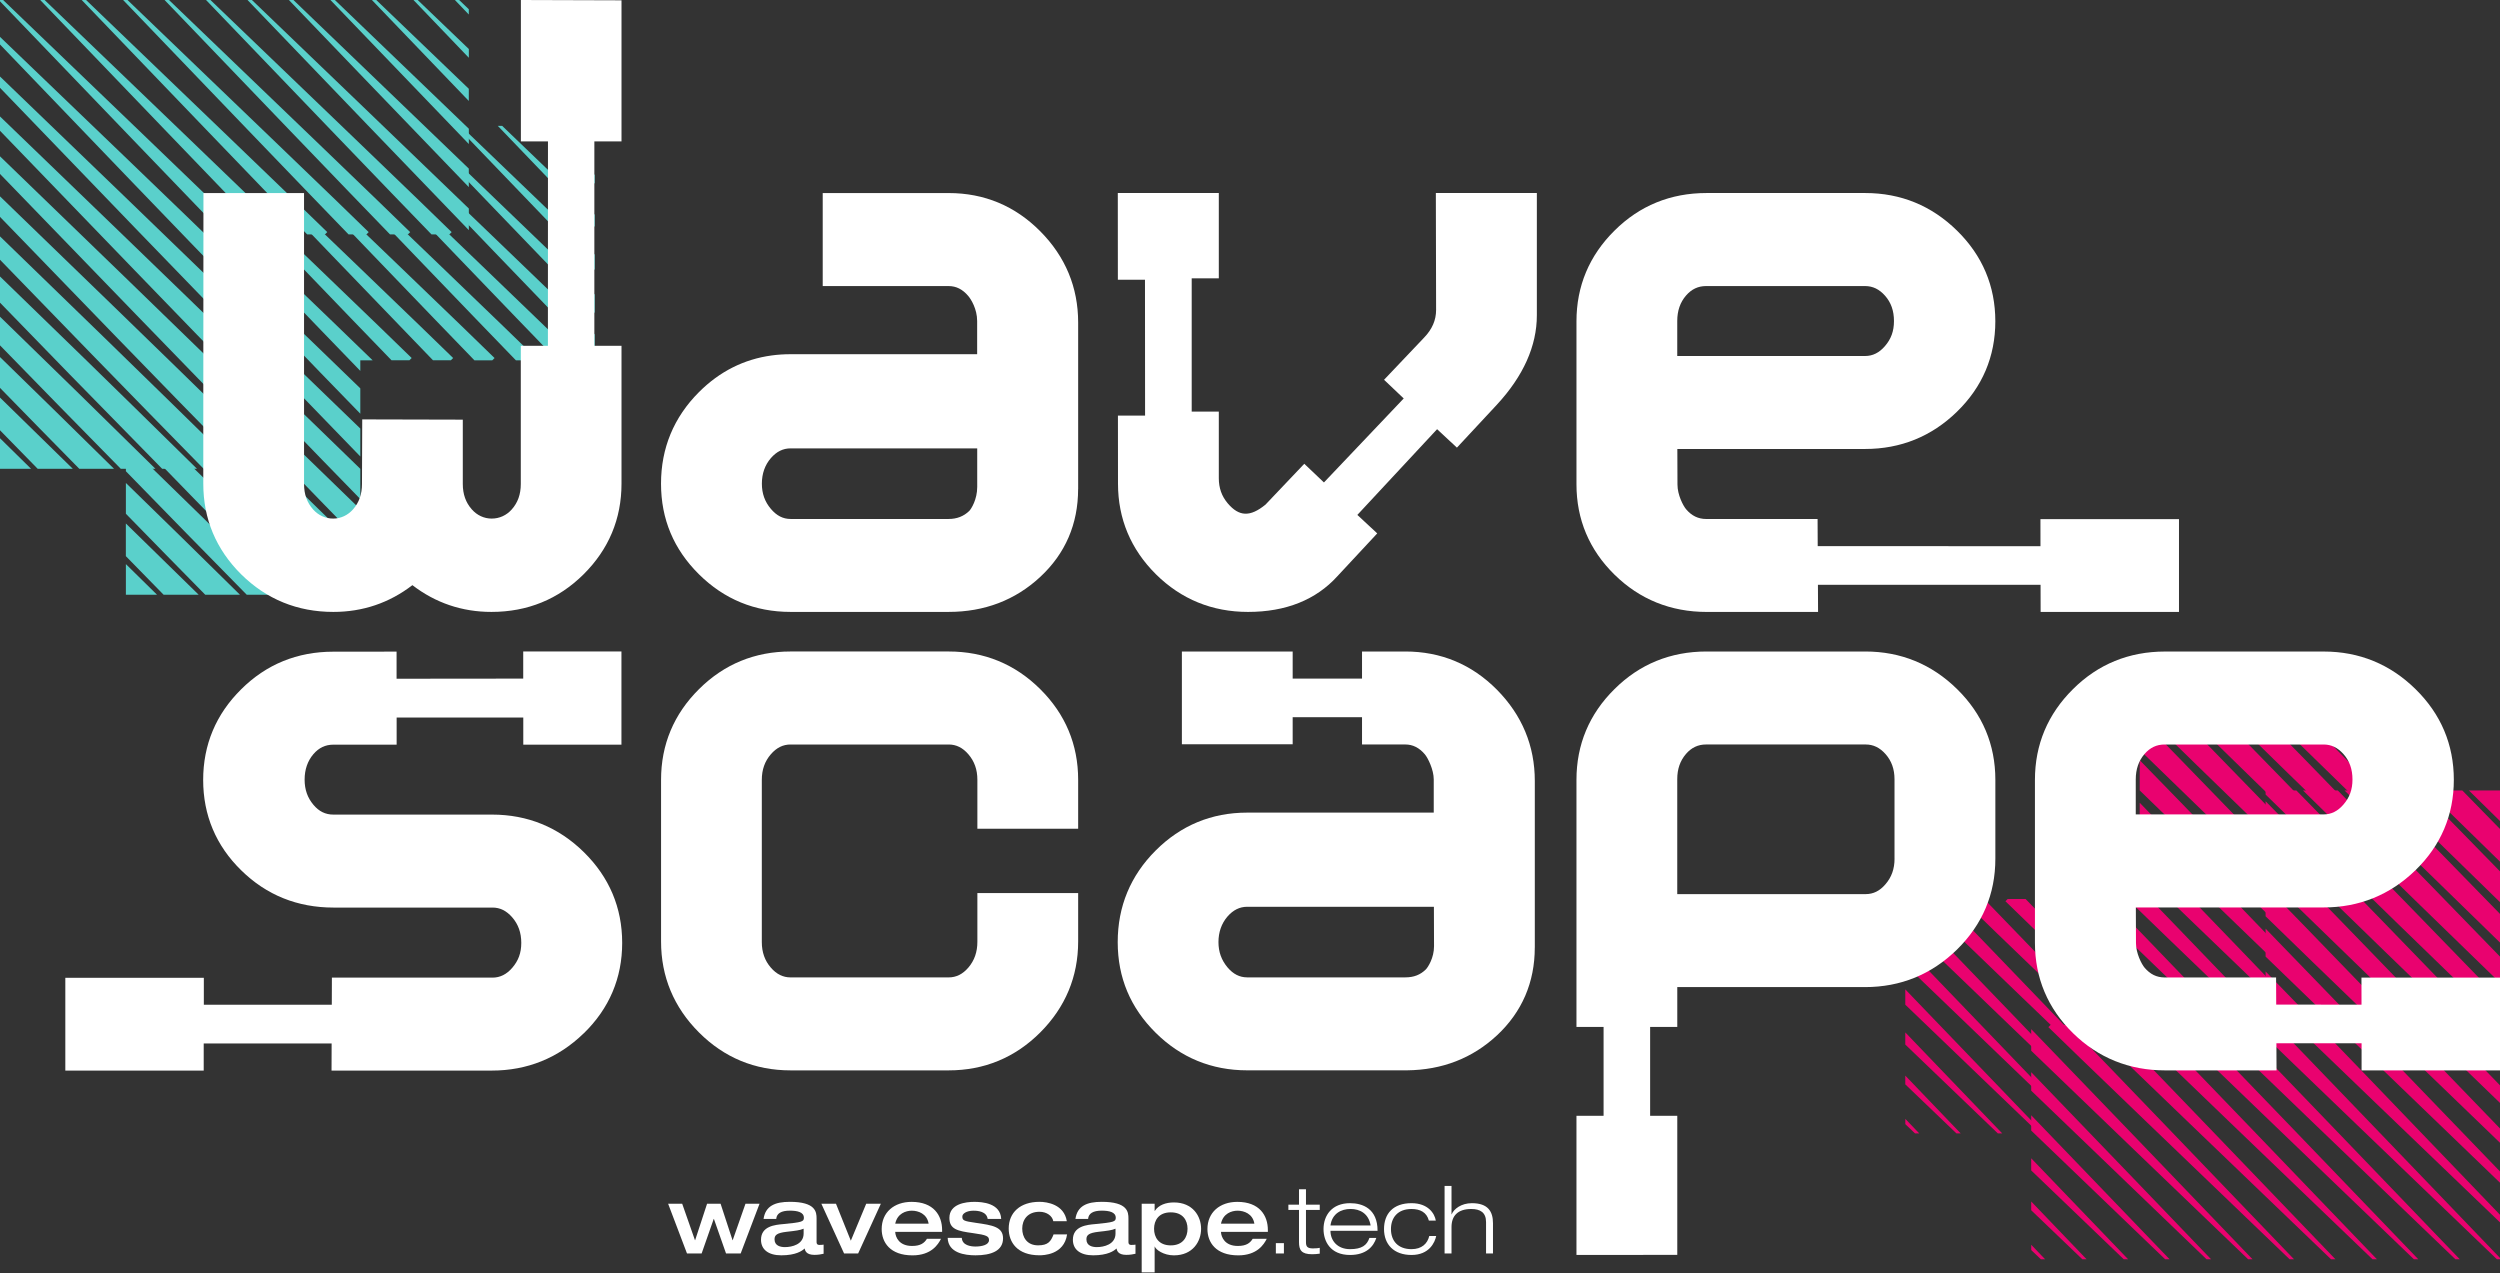
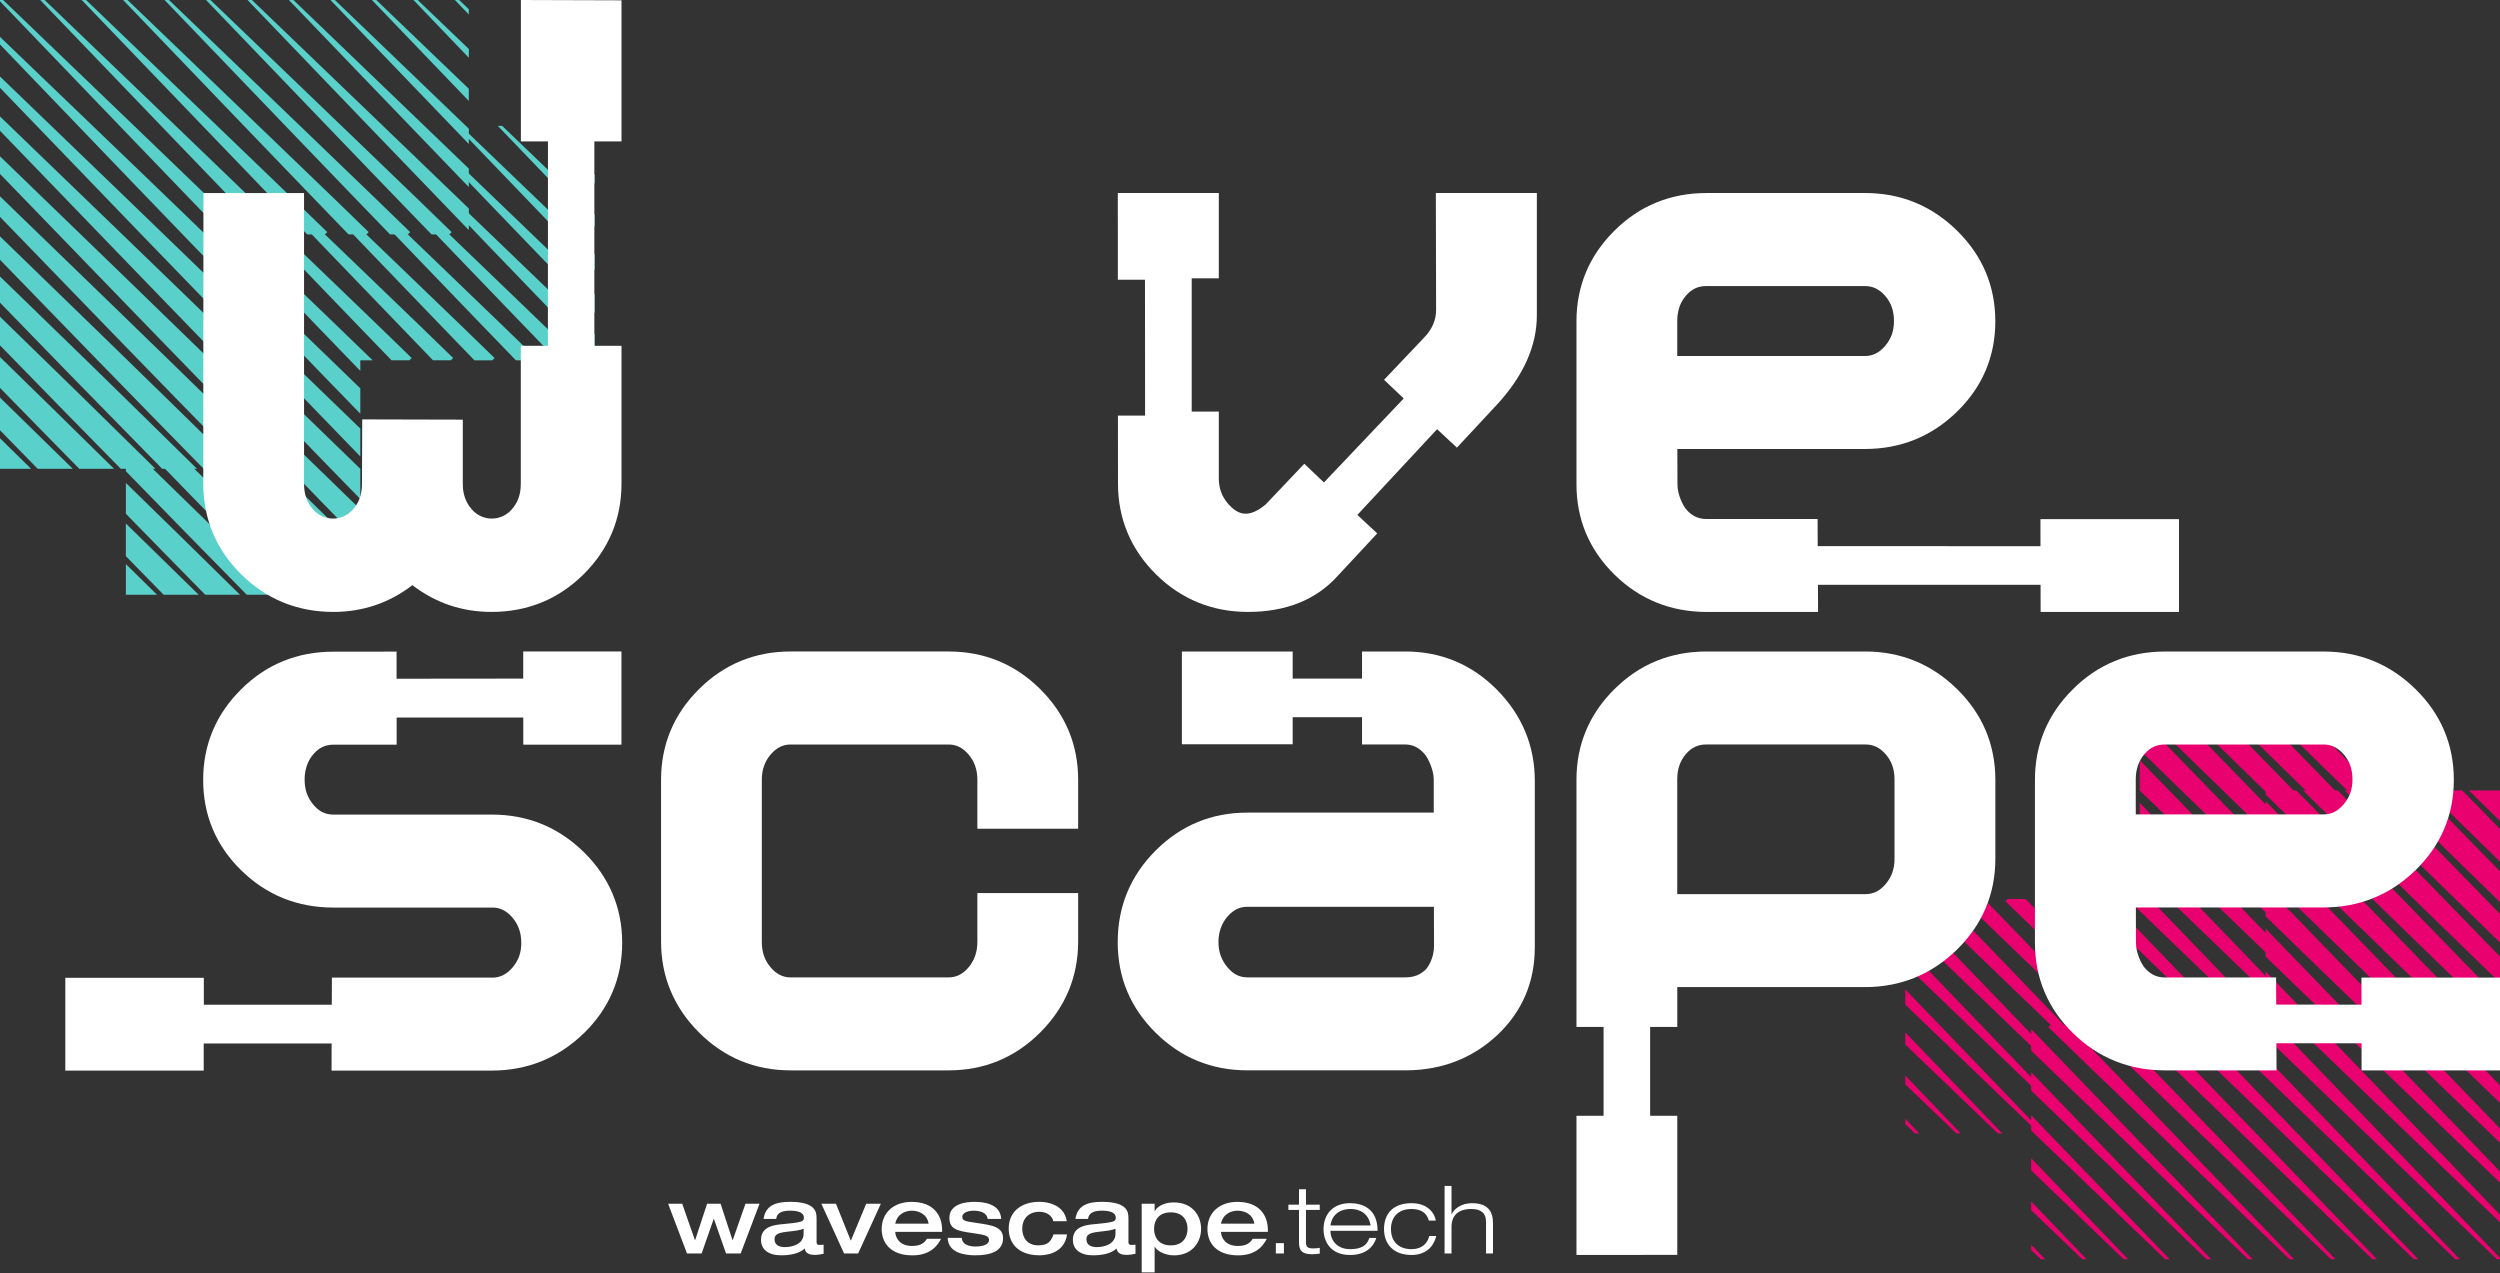
<svg xmlns="http://www.w3.org/2000/svg" id="Layer_1" viewBox="0 0 781.89 398.13">
  <rect x="0" y="0" width="781.89" height="398.13" fill="#333333" stroke="none" />
  <defs>
    <style>.cls-1{fill:none;}.cls-2{fill:#5ad0cb;}.cls-3{clip-path:url(#clippath-1);}.cls-4{clip-path:url(#clippath-2);}.cls-5{fill:#fff;}.cls-6{fill:#e9026f;}.cls-7{clip-path:url(#clippath);}</style>
    <clipPath id="clippath">
      <rect class="cls-1" x="0" y="0" width="781.89" height="398.13" />
    </clipPath>
    <clipPath id="clippath-1">
      <rect class="cls-1" x="0" y="0" width="781.89" height="398.13" />
    </clipPath>
    <clipPath id="clippath-2">
      <rect class="cls-1" x="0" y="0" width="781.89" height="398.13" />
    </clipPath>
  </defs>
  <polygon class="cls-6" points="742.52 207.84 732.79 207.84 742.52 217.42 742.52 207.84" />
  <g class="cls-7">
    <path class="cls-6" d="M742.52,219.9c-5.35-5.47-9.04-9.25-11.79-12.05h-10.98c3.54,3.48,8.66,8.48,22.77,22.28v-10.23Z" />
    <path class="cls-6" d="M742.52,233.16c-11.55-11.84-13.66-13.99-24.81-25.32h-10.86c18.78,18.48,17.89,17.61,35.67,34.95v-9.64Z" />
    <path class="cls-6" d="M742.52,246.46c-14.03-14.43-24.22-24.82-37.79-38.62h-10.84c18.22,17.92,29.82,29.32,48.63,47.58v-8.96Z" />
    <path class="cls-6" d="M680.9,207.84c27.96,27.51,45.39,44.43,61.62,60.16v-8.19c-13.21-13.64-27.84-28.69-50.72-51.96h-10.9Z" />
    <path class="cls-6" d="M669.21,207.84v1.27c28.01,27.5,55.86,54.55,73.31,71.42v-7.31c-16.19-16.72-39.67-40.9-63.69-65.38h-9.62Z" />
    <path class="cls-6" d="M669.21,221.87c22.23,21.79,52.72,51.28,73.31,71.19v-6.42c-22.06-22.82-51.56-53.3-73.31-75.43v10.65Z" />
    <path class="cls-6" d="M669.21,234.55c14.9,14.53,52.33,50.78,73.31,71.03v-5.51c-23.83-24.69-65.35-67.55-73.31-75.62v10.1Z" />
    <path class="cls-6" d="M669.21,247.21c15.26,14.88,52.68,50.96,73.31,70.84v-4.48c-23.44-24.31-64.55-66.93-73.31-75.81v9.45Z" />
    <path class="cls-6" d="M669.21,259.81c14.49,14.06,52.16,50.4,73.31,70.73v-3.53c-23.48-24.42-65.18-67.61-73.31-75.94v8.74Z" />
    <path class="cls-6" d="M669.21,272.38c14.82,14.42,52.33,50.43,73.31,70.56v-2.38c-22.6-23.56-63.24-65.87-73.31-76.1v7.92Z" />
    <path class="cls-6" d="M669.21,281.16h-3.86c9.16,8.94,52.56,50.62,76.2,73.31h.97v-.41c-22.41-23.35-63.81-66.45-73.31-76.21v3.3Z" />
    <path class="cls-6" d="M653.86,281.16l-.72.72c4.58,4.58,50.72,48.88,75.43,72.6h1.38c-21.06-21.94-59.37-61.84-70.51-73.31h-5.58Z" />
    <path class="cls-6" d="M640.89,281.16l-.72.72c4.6,4.6,50.72,48.89,75.43,72.6h1.38c-21.09-21.97-59.47-61.93-70.51-73.31h-5.57Z" />
    <path class="cls-6" d="M627.92,281.16l-.71.71c4.82,4.82,50.78,48.95,75.43,72.6h1.38c-21.04-21.92-59.3-61.78-70.51-73.31h-5.58Z" />
    <path class="cls-6" d="M614.95,281.16l-.71.71c4.63,4.63,50.73,48.9,75.43,72.6h1.38c-21.04-21.93-59.32-61.8-70.51-73.31h-5.58Z" />
    <path class="cls-6" d="M601.97,281.16l-.71.71c4.42,4.43,50.68,48.85,75.44,72.6h1.38c-21.03-21.92-59.28-61.76-70.51-73.31h-5.59Z" />
    <path class="cls-6" d="M595.89,289.25c15.12,14.61,48.23,46.4,67.84,65.22h1.38c-20.3-21.15-56.64-59-69.22-71.98v6.76Z" />
    <path class="cls-6" d="M595.89,301.73c26.06,25.09,43.73,42.07,54.85,52.74h1.42c-11.01-11.48-29.09-30.3-56.27-58.53v5.79Z" />
    <path class="cls-6" d="M595.89,314.22c17.21,16.55,31.76,30.53,41.9,40.26h1.39c-10.46-10.9-25.87-26.95-43.29-45.05v4.8Z" />
    <path class="cls-6" d="M595.89,326.69c8.99,8.63,20.09,19.29,28.94,27.78h1.37c-9.21-9.6-21.17-22.05-30.31-31.58v3.8Z" />
    <path class="cls-6" d="M595.89,339.14c6.8,6.52,12,11.51,15.99,15.33h1.33c-4.14-4.33-9.74-10.16-17.32-18.07v2.73Z" />
    <path class="cls-6" d="M595.89,351.57c1.01.97,2.02,1.94,3.03,2.9h1.33c-1.44-1.51-2.91-3.04-4.35-4.54v1.65Z" />
  </g>
  <polygon class="cls-6" points="772.16 247.22 781.89 256.79 781.89 247.22 772.16 247.22" />
  <g class="cls-3">
    <path class="cls-6" d="M781.89,259.27c-5.35-5.47-9.04-9.25-11.79-12.05h-10.97c3.54,3.48,8.66,8.48,22.77,22.28v-10.23Z" />
    <path class="cls-6" d="M781.89,272.53c-11.55-11.84-13.66-13.99-24.81-25.32h-10.86c18.78,18.48,17.89,17.61,35.67,34.95v-9.64Z" />
    <path class="cls-6" d="M781.89,285.83c-14.03-14.43-24.22-24.82-37.79-38.61h-10.84c18.22,17.92,29.82,29.32,48.63,47.58v-8.96Z" />
    <path class="cls-6" d="M720.27,247.22c27.96,27.51,45.39,44.43,61.62,60.16v-8.19c-13.21-13.64-27.84-28.69-50.72-51.96h-10.9Z" />
    <path class="cls-6" d="M708.58,247.22v1.27c28.01,27.5,55.86,54.55,73.31,71.42v-7.31c-16.19-16.72-39.67-40.9-63.69-65.38h-9.62Z" />
    <path class="cls-6" d="M708.58,261.25c22.23,21.79,52.72,51.28,73.31,71.19v-6.42c-22.06-22.82-51.56-53.3-73.31-75.43v10.65Z" />
    <path class="cls-6" d="M708.58,273.93c14.9,14.53,52.33,50.78,73.31,71.03v-5.51c-23.83-24.69-65.35-67.55-73.31-75.62v10.1Z" />
    <path class="cls-6" d="M708.58,286.58c15.26,14.88,52.68,50.96,73.31,70.84v-4.48c-23.44-24.31-64.55-66.93-73.31-75.81v9.45Z" />
    <path class="cls-6" d="M708.58,299.18c14.49,14.06,52.16,50.4,73.31,70.73v-3.53c-23.48-24.42-65.18-67.61-73.31-75.94v8.74Z" />
    <path class="cls-6" d="M708.58,311.75c14.82,14.42,52.33,50.43,73.31,70.56v-2.38c-22.6-23.56-63.24-65.87-73.31-76.11v7.92Z" />
    <path class="cls-6" d="M708.58,320.53h-3.86c9.16,8.94,52.56,50.62,76.2,73.31h.97v-.41c-22.41-23.35-63.81-66.45-73.31-76.21v3.3Z" />
    <path class="cls-6" d="M693.23,320.53l-.72.72c4.58,4.58,50.72,48.88,75.43,72.6h1.38c-21.06-21.94-59.37-61.84-70.51-73.31h-5.58Z" />
    <path class="cls-6" d="M680.26,320.53l-.72.72c4.6,4.6,50.72,48.89,75.43,72.6h1.37c-21.09-21.97-59.47-61.93-70.51-73.31h-5.57Z" />
    <path class="cls-6" d="M667.29,320.53l-.71.71c4.82,4.82,50.78,48.95,75.43,72.6h1.38c-21.04-21.92-59.3-61.78-70.51-73.31h-5.58Z" />
    <path class="cls-6" d="M654.32,320.53l-.71.71c4.63,4.63,50.73,48.9,75.43,72.6h1.38c-21.04-21.93-59.32-61.8-70.51-73.31h-5.58Z" />
    <path class="cls-6" d="M641.35,320.53l-.71.71c4.42,4.43,50.68,48.85,75.44,72.6h1.38c-21.03-21.92-59.28-61.76-70.51-73.31h-5.59Z" />
    <path class="cls-6" d="M635.27,328.62c15.12,14.61,48.23,46.4,67.84,65.22h1.38c-20.3-21.15-56.64-59-69.22-71.98v6.76Z" />
    <path class="cls-6" d="M635.27,341.11c26.06,25.09,43.73,42.07,54.85,52.74h1.42c-11.01-11.48-29.09-30.3-56.27-58.52v5.79Z" />
    <path class="cls-6" d="M635.27,353.59c17.21,16.55,31.76,30.52,41.9,40.26h1.39c-10.46-10.9-25.87-26.94-43.29-45.05v4.8Z" />
    <path class="cls-6" d="M635.27,366.06c8.99,8.63,20.09,19.29,28.94,27.78h1.37c-9.21-9.6-21.17-22.05-30.31-31.58v3.8Z" />
    <path class="cls-6" d="M635.27,378.51c6.8,6.52,12,11.51,15.99,15.33h1.33c-4.14-4.32-9.74-10.16-17.32-18.07v2.73Z" />
    <path class="cls-6" d="M635.27,390.95c1.01.97,2.02,1.93,3.03,2.9h1.33c-1.44-1.51-2.91-3.04-4.35-4.54v1.64Z" />
  </g>
  <polygon class="cls-2" points="39.37 186 49.1 186 39.37 176.43 39.37 186" />
  <g class="cls-4">
    <path class="cls-2" d="M39.37,173.95c5.35,5.47,9.04,9.25,11.79,12.05h10.97c-3.54-3.48-8.66-8.48-22.77-22.28v10.23Z" />
    <path class="cls-2" d="M39.37,160.68c11.56,11.84,13.66,13.99,24.81,25.32h10.86c-18.78-18.48-17.89-17.61-35.67-34.95v9.64Z" />
    <path class="cls-2" d="M39.37,147.38c14.03,14.43,24.22,24.82,37.79,38.62h10.84c-18.22-17.92-29.82-29.32-48.63-47.58v8.96Z" />
    <path class="cls-2" d="M101,186c-27.96-27.51-45.39-44.44-61.62-60.16v8.19c13.21,13.64,27.84,28.69,50.72,51.96h10.9Z" />
    <path class="cls-2" d="M112.69,186v-1.27c-28-27.5-55.86-54.55-73.31-71.42v7.31c16.19,16.73,39.67,40.9,63.69,65.38h9.62Z" />
    <path class="cls-2" d="M112.69,171.97c-22.23-21.79-52.72-51.28-73.31-71.19v6.42c22.06,22.82,51.56,53.3,73.31,75.43v-10.65Z" />
    <path class="cls-2" d="M112.69,159.29c-14.9-14.52-52.33-50.78-73.31-71.03v5.51c23.83,24.69,65.35,67.55,73.31,75.62v-10.1Z" />
    <path class="cls-2" d="M112.69,146.63c-15.26-14.88-52.68-50.96-73.31-70.84v4.48c23.44,24.31,64.56,66.93,73.31,75.81v-9.45Z" />
    <path class="cls-2" d="M112.69,134.03c-14.49-14.06-52.16-50.4-73.31-70.73v3.53c23.48,24.42,65.18,67.61,73.31,75.94v-8.74Z" />
    <path class="cls-2" d="M112.69,121.46c-14.82-14.42-52.33-50.43-73.31-70.56v2.38c22.6,23.56,63.24,65.87,73.31,76.11v-7.92Z" />
    <path class="cls-2" d="M112.69,112.69h3.86c-9.16-8.94-52.56-50.62-76.2-73.31h-.97v.41c22.41,23.35,63.81,66.45,73.31,76.21v-3.3Z" />
    <path class="cls-2" d="M128.03,112.69l.72-.72c-4.58-4.58-50.72-48.88-75.43-72.6h-1.38c21.06,21.94,59.37,61.84,70.51,73.31h5.58Z" />
    <path class="cls-2" d="M141,112.69l.72-.72c-4.6-4.6-50.72-48.89-75.43-72.6h-1.38c21.09,21.97,59.47,61.93,70.51,73.31h5.57Z" />
    <path class="cls-2" d="M153.97,112.69l.71-.71c-4.82-4.82-50.78-48.95-75.43-72.6h-1.38c21.04,21.92,59.3,61.78,70.51,73.31h5.58Z" />
    <path class="cls-2" d="M166.94,112.69l.71-.71c-4.63-4.63-50.73-48.9-75.43-72.6h-1.38c21.04,21.93,59.32,61.8,70.51,73.31h5.58Z" />
    <path class="cls-2" d="M179.92,112.69l.71-.71c-4.42-4.43-50.68-48.85-75.44-72.6h-1.38c21.03,21.92,59.28,61.76,70.51,73.31h5.59Z" />
    <path class="cls-2" d="M186,104.59c-15.12-14.61-48.23-46.4-67.84-65.22h-1.38c20.3,21.15,56.64,59,69.22,71.98v-6.76Z" />
    <path class="cls-2" d="M186,92.11c-26.06-25.09-43.74-42.07-54.85-52.74h-1.42c11.01,11.48,29.09,30.3,56.27,58.52v-5.79Z" />
    <path class="cls-2" d="M186,79.63c-17.21-16.55-31.76-30.52-41.9-40.26h-1.39c10.46,10.9,25.87,26.95,43.29,45.05v-4.8Z" />
    <path class="cls-2" d="M186,67.15c-8.99-8.63-20.09-19.29-28.94-27.78h-1.37c9.21,9.6,21.17,22.05,30.31,31.58v-3.8Z" />
    <path class="cls-2" d="M186,54.71c-6.8-6.52-12-11.51-15.99-15.33h-1.33c4.14,4.33,9.74,10.16,17.32,18.07v-2.73Z" />
    <path class="cls-2" d="M186,42.27c-1.01-.97-2.02-1.93-3.03-2.9h-1.33c1.44,1.51,2.91,3.04,4.35,4.54v-1.64Z" />
  </g>
  <polygon class="cls-2" points="0 146.63 9.73 146.63 0 137.06 0 146.63" />
  <path class="cls-2" d="M0,134.57c5.35,5.47,9.04,9.25,11.79,12.05h10.98C19.23,143.14,14.11,138.15,0,124.34v10.23Z" />
  <path class="cls-2" d="M0,121.31c11.56,11.84,13.66,13.99,24.81,25.32h10.86C16.89,128.15,17.78,129.02,0,111.67v9.64Z" />
  <path class="cls-2" d="M0,108.01c14.02,14.43,24.22,24.82,37.79,38.62h10.84C30.41,128.71,18.81,117.31,0,99.05v8.96Z" />
  <path class="cls-2" d="M61.62,146.63C33.67,119.11,16.24,102.19,0,86.47v8.19c13.21,13.64,27.84,28.69,50.72,51.96h10.9Z" />
  <path class="cls-2" d="M73.31,146.63v-1.27C45.31,117.86,17.45,90.81,0,73.93v7.31c16.19,16.73,39.67,40.9,63.69,65.38h9.62Z" />
  <path class="cls-2" d="M73.31,132.6C51.08,110.81,20.6,81.32,0,61.41v6.42c22.06,22.82,51.56,53.3,73.31,75.43v-10.65Z" />
  <path class="cls-2" d="M73.31,119.92C58.41,105.39,20.98,69.13,0,48.89v5.51c23.83,24.69,65.35,67.55,73.31,75.62v-10.1Z" />
  <path class="cls-2" d="M73.31,107.26C58.05,92.38,20.64,56.31,0,36.42v4.48c23.44,24.31,64.56,66.93,73.31,75.81v-9.45Z" />
  <path class="cls-2" d="M73.31,94.66C58.82,80.6,21.16,44.26,0,23.93v3.53c23.48,24.42,65.18,67.61,73.31,75.94v-8.74Z" />
  <path class="cls-2" d="M73.31,82.09C58.49,67.67,20.99,31.66,0,11.53v2.38c22.6,23.56,63.24,65.87,73.31,76.11v-7.92Z" />
  <path class="cls-2" d="M73.31,73.31h3.86C68.01,64.38,24.61,22.69.97,0H0v.41c22.41,23.35,63.81,66.45,73.31,76.21v-3.3Z" />
  <path class="cls-2" d="M88.66,73.31l.72-.72C84.8,68.02,38.66,23.71,13.95,0h-1.38c21.06,21.94,59.37,61.84,70.51,73.31h5.58Z" />
  <path class="cls-2" d="M101.63,73.31l.72-.72C97.75,68,51.62,23.71,26.92,0h-1.37c21.09,21.97,59.46,61.93,70.51,73.31h5.57Z" />
  <path class="cls-2" d="M114.6,73.31l.71-.71c-4.82-4.82-50.78-48.95-75.43-72.6h-1.38c21.04,21.92,59.3,61.78,70.51,73.31h5.58Z" />
  <path class="cls-2" d="M127.57,73.31l.71-.71c-4.63-4.63-50.73-48.9-75.43-72.6h-1.38c21.04,21.93,59.32,61.8,70.51,73.31h5.58Z" />
  <path class="cls-2" d="M140.55,73.31l.71-.71c-4.42-4.43-50.68-48.85-75.44-72.6h-1.38c21.03,21.92,59.28,61.76,70.51,73.31h5.59Z" />
  <path class="cls-2" d="M146.63,65.22C131.5,50.61,98.4,18.82,78.79,0h-1.38c20.3,21.15,56.63,58.99,69.22,71.98v-6.76Z" />
  <path class="cls-2" d="M146.63,52.74C120.57,27.65,102.89,10.67,91.77,0h-1.42c11.01,11.48,29.09,30.3,56.27,58.52v-5.79Z" />
  <path class="cls-2" d="M146.63,40.26C129.42,23.7,114.87,9.73,104.73,0h-1.39c10.46,10.9,25.87,26.95,43.29,45.05v-4.8Z" />
  <path class="cls-2" d="M146.63,27.78C137.63,19.15,126.53,8.49,117.68,0h-1.37c9.21,9.6,21.17,22.05,30.31,31.58v-3.8Z" />
  <path class="cls-2" d="M146.63,15.33C139.83,8.81,134.63,3.83,130.64,0h-1.33c4.14,4.33,9.74,10.16,17.32,18.07v-2.73Z" />
  <path class="cls-2" d="M146.63,2.9c-1.01-.97-2.02-1.93-3.03-2.9h-1.33c1.44,1.51,2.91,3.04,4.35,4.54v-1.64Z" />
  <path class="cls-5" d="M667.97,254.72v-10.93c0-3.21.9-5.83,2.74-7.97,1.72-1.99,3.77-2.97,6.26-2.97h49.77c2.38,0,4.41.98,6.21,3.01,1.89,2.13,2.8,4.72,2.8,7.93s-.93,5.65-2.84,7.86c-1.78,2.06-3.8,3.06-6.17,3.06h-58.77ZM738.56,305.74l.02,8.48-26.68-.03-.04-8.48h-34.85c-2.49-.01-4.53-1-6.26-3.04-.96-1.13-2.71-4.51-2.71-7.73l-.04-11.13h58.71c11.13,0,20.8-3.92,28.73-11.63,7.97-7.75,12.01-17.27,12.01-28.29s-4.03-20.57-11.98-28.36c-7.93-7.8-17.59-11.76-28.7-11.76h-49.65c-11.26,0-20.95,3.96-28.78,11.76-7.89,7.81-11.9,17.35-11.9,28.36v50.96c0,11.02,4.01,20.53,11.92,28.29,7.87,7.72,17.58,11.63,28.84,11.63h34.8l-.04-8.48h26.64v8.48h43.3v-29.02h-43.34Z" />
  <path class="cls-5" d="M524.57,111.34v-10.93c0-3.21.9-5.83,2.74-7.97,1.72-1.99,3.77-2.97,6.26-2.97h49.77c2.38,0,4.41.98,6.21,3.01,1.89,2.13,2.8,4.72,2.8,7.93s-.93,5.66-2.84,7.86c-1.78,2.06-3.81,3.07-6.17,3.07h-58.77ZM681.49,191.38v-29.02h-43.33s.01,8.47.01,8.47l-69.67-.03-.04-8.48h-34.85c-2.48-.01-4.53-1-6.26-3.04-.96-1.13-2.71-4.51-2.71-7.72l-.04-11.14h58.71c11.13,0,20.8-3.91,28.73-11.64,7.97-7.75,12.01-17.27,12.01-28.29s-4.03-20.57-11.98-28.36c-7.93-7.8-17.59-11.76-28.7-11.76h-49.65c-11.26,0-20.95,3.96-28.78,11.76-7.89,7.81-11.89,17.35-11.89,28.36v50.97c0,11.02,4.01,20.53,11.92,28.29,7.87,7.72,17.58,11.64,28.84,11.64h34.8l-.04-8.48h69.63l.02,8.48h43.28Z" />
  <path class="cls-5" d="M468.14,126.59c8.3-8.97,12.52-18.39,12.52-27.98v-38.24h-31.59l.08,36.53c0,3.24-1.23,6.08-3.8,8.74l-12.48,13.14,6.15,5.84-24.95,26.27-6.15-5.84-12.13,12.77c-4.8,3.92-8.26,3.79-11.82-.41-1.87-2.22-2.78-4.78-2.78-7.85v-20.84h-8.48v-41.68h8.48v-26.67h-31.59l.02,27.11h8.48s.03,42.51.03,42.51h-8.49s.02,21.26.02,21.26c0,11.01,4,20.56,11.89,28.38,7.88,7.79,17.57,11.75,28.79,11.75,11.82,0,21.24-3.78,27.93-11.16l12.47-13.4-6.22-5.78,24.94-26.81,6.2,5.77,12.49-13.42Z" />
  <path class="cls-5" d="M325.34,322.91c7.87-7.89,11.86-17.46,11.86-28.44v-15.15h-31.52v15.24c0,3.2-.93,5.85-2.82,8.06-1.78,2.07-3.79,3.07-6.16,3.07h-49.45c-2.36,0-4.38-1-6.16-3.05-1.9-2.19-2.83-4.82-2.83-8.02v-50.7c0-3.2.93-5.83,2.83-8.02,1.78-2.05,3.79-3.05,6.16-3.05h49.45c2.37,0,4.39,1,6.15,3.04,1.9,2.2,2.83,4.81,2.83,7.99v15.32h31.52v-15.32c0-11.01-4-20.55-11.87-28.35-7.86-7.81-17.49-11.77-28.63-11.77h-49.45c-11.14,0-20.77,3.96-28.62,11.76-7.88,7.81-11.88,17.35-11.88,28.36v50.59c0,11,3.99,20.57,11.87,28.45,7.86,7.87,17.49,11.85,28.63,11.85h49.45c11.13,0,20.76-3.99,28.64-11.86" />
-   <path class="cls-5" d="M305.63,152.31c0,3.9-1.85,6.84-2.49,7.49-1.71,1.66-3.86,2.51-6.43,2.51h-49.46c-2.35,0-4.35-1.02-6.15-3.15-1.9-2.23-2.82-4.81-2.82-7.89s.92-5.81,2.82-8c1.78-2.04,3.79-3.04,6.16-3.04h58.37v12.07ZM337.2,152.96v-52.09c0-11.01-3.99-20.61-11.84-28.52-7.88-7.95-17.51-11.97-28.65-11.97h-39.4v29.09h39.4c2.35,0,4.36,1.02,6.11,3.09.84.99,2.79,4.02,2.79,7.85v10.37s-58.37,0-58.37,0c-2.01,0-3.98.13-5.89.39-8.68,1.18-16.31,5.02-22.75,11.47-7.87,7.88-11.86,17.51-11.86,28.63s3.99,20.55,11.87,28.35c7.86,7.8,17.5,11.76,28.63,11.76h49.46c11.19,0,20.83-3.68,28.63-10.93,7.87-7.31,11.86-16.56,11.86-27.5" />
  <path class="cls-5" d="M182.58,323.18c7.97-7.76,12.01-17.28,12.01-28.29s-4.03-20.55-11.98-28.37c-7.93-7.8-17.59-11.75-28.71-11.75h-49.65c-2.47,0-4.49-.99-6.22-3.06-1.86-2.2-2.76-4.77-2.76-7.87s.9-5.82,2.75-7.98c1.71-1.99,3.75-2.96,6.22-2.96h19.81v-8.49s39.61,0,39.61,0v8.49h30.7v-29.15h-30.72s0,8.49,0,8.49l-39.61.04v-8.48s-19.81.02-19.81.02c-11.25,0-20.95,3.96-28.79,11.76-7.89,7.8-11.89,17.34-11.89,28.36s4.01,20.55,11.9,28.26c7.87,7.74,17.58,11.65,28.86,11.65h49.74c2.36,0,4.37,1,6.16,3.06,1.9,2.19,2.83,4.8,2.83,7.99s-.93,5.6-2.84,7.81c-1.78,2.05-3.81,3.05-6.18,3.05h-50.21l-.03,8.48h-40.02v-8.43s-43.32.01-43.32.01v29.02h43.28v-8.48h40.01l-.03,8.47h50.11c11.11,0,20.78-3.91,28.75-11.64" />
  <path class="cls-5" d="M182.51,179.63c7.88-7.82,11.87-17.36,11.87-28.37v-43.11h-8.49v-63.92h8.49V.1L162.91,0v44.23s8.47,0,8.47,0l-.02,63.92h-8.48v43.27c-.01,3.19-.93,5.77-2.82,7.9-1.63,1.85-3.87,2.87-6.27,2.87h-.02c-2.38,0-4.59-1.03-6.23-2.9-1.88-2.13-2.8-4.73-2.8-7.93v-20.11l-31.45-.08-.08,20.19c0,3.21-.91,5.81-2.79,7.94-1.64,1.86-3.85,2.89-6.21,2.89h-.02c-2.41,0-4.64-1.03-6.28-2.87-1.9-2.15-2.82-4.74-2.82-7.91V60.38h-31.46l-.02,27.09-.03,42.52v21.26c-.01,11.02,3.98,20.57,11.86,28.38,7.88,7.79,17.57,11.75,28.81,11.75,9.2,0,17.5-2.81,24.73-8.37,7.23,5.56,15.54,8.37,24.73,8.37,11.25,0,20.94-3.95,28.81-11.76" />
  <path class="cls-5" d="M448.5,295.98c0,3.59-1.87,6.51-2.56,7.21-1.73,1.7-3.77,2.49-6.42,2.49h-49.46c-2.35,0-4.36-1.02-6.11-3.08-1.93-2.29-2.87-4.89-2.87-7.95s.93-5.8,2.81-7.99c1.79-2.05,3.81-3.06,6.18-3.06h58.39l.04,12.37ZM480.02,296.33v-52.09c0-10.98-3.99-20.58-11.86-28.54-7.87-7.93-17.5-11.94-28.63-11.94h-13.55v8.48h-21.69v-8.48h-34.65v29.02h34.65s0-8.47,0-8.47h21.69v8.53h13.55c2.34,0,4.35,1.02,6.1,3.08.97,1.14,2.78,4.82,2.78,7.84v10.39s-58.36,0-58.36,0c-11.13,0-20.76,3.99-28.62,11.86-7.87,7.86-11.86,17.5-11.86,28.64s3.99,20.55,11.86,28.34c7.86,7.8,17.49,11.76,28.62,11.76h49.47c.18,0,.36,0,.53,0,10.98-.11,20.44-3.78,28.11-10.92h.01c7.86-7.35,11.84-16.6,11.84-27.5" />
  <path class="cls-5" d="M592.53,268.56c0,3.19-.93,5.81-2.87,8.03-1.76,2.06-3.78,3.05-6.16,3.05h-58.93v-35.91c-.01-3.19.89-5.79,2.74-7.94,1.71-1.98,3.77-2.95,6.28-2.95h49.9c2.4,0,4.43.98,6.22,3,1.89,2.14,2.81,4.72,2.81,7.89v24.82ZM624.06,268.61v-24.73c0-11.02-4.03-20.57-11.97-28.36-7.93-7.8-17.59-11.76-28.71-11.76h-49.65c-11.26,0-20.95,3.96-28.78,11.75-7.9,7.8-11.9,17.35-11.9,28.37v77.29h8.48v27.8h-8.48v43.52l31.53-.02v-43.49h-8.49v-27.81h8.49v-12.45h58.73c11.12,0,20.79-3.95,28.75-11.74,7.96-7.81,12-17.36,12-28.38" />
  <rect class="cls-1" x="0" y="0" width="781.89" height="398.13" />
  <path class="cls-5" d="M208.96,376.48h4.4l3.99,11.39h.06l3.73-11.39h4.23l3.73,11.39h.06l3.99-11.39h4.4l-5.9,15.55h-4.58l-3.79-10.8h-.06l-3.78,10.8h-4.58l-5.9-15.55Z" />
  <path class="cls-5" d="M255.39,388.48c0,.85.62.88.88.88.38,0,1-.03,1.32-.09v2.85c-.79.15-1.5.35-2.88.35-2.64,0-2.93-1.41-3.05-2-.79.76-2.76,2.14-7.31,2.14-4.05,0-6.34-1.82-6.34-4.87,0-4.28,4.4-4.67,6.98-4.9,5.81-.56,6.43-.76,6.43-1.97,0-1.79-2.05-2.23-4.4-2.23-2.67,0-4.11.85-4.25,2.58h-3.96c.59-4.08,3.61-5.34,8.22-5.34,8.13,0,8.36,3.2,8.36,5.22v7.37ZM251.34,384.28c-1.17.5-2.44.65-5.31.97-3.05.35-3.79,1.03-3.79,2.35,0,2.05,1.88,2.44,3.26,2.44,2.17,0,5.84-.82,5.84-4.26v-1.5Z" />
  <path class="cls-5" d="M256.88,376.48h4.58l4.64,11.56,4.81-11.56h4.58l-7.1,15.55h-4.4l-7.1-15.55Z" />
  <path class="cls-5" d="M279.98,385.28c.09,1.73,1.26,4.4,5.28,4.4,2.67,0,3.84-.94,4.64-2.23h4.4c-.88,1.73-2.99,5.17-8.92,5.17-7.01,0-9.63-4.08-9.63-8.22,0-5.19,3.84-8.51,9.36-8.51,6.9,0,9.54,4.25,9.54,8.8v.59h-14.67ZM290.43,382.7c-.5-3.11-3.26-4.05-5.25-4.05-1.88,0-4.52.88-5.19,4.05h10.45Z" />
  <path class="cls-5" d="M300.81,387.16c.12,2.35,2.82,2.7,4.28,2.7,2.02,0,4.23-.53,4.23-2,0-1.2-.68-1.61-5.05-2.2-4.81-.65-7.34-1.2-7.34-4.75,0-4.43,5.16-5.02,7.78-5.02,2.41,0,8.19.35,8.42,5.34h-4.23c-.32-2.32-3.02-2.58-4.4-2.58-2.29,0-3.52.97-3.52,1.79,0,1.26.38,1.47,4.28,2.02,5.11.73,8.45,1.23,8.45,4.84,0,3.96-3.79,5.31-8.6,5.31-3.32,0-8.57-.7-8.72-5.46h4.4Z" />
  <path class="cls-5" d="M329.42,381.93c-.29-1.61-2-2.94-4.31-2.94-3.76,0-5.4,2.55-5.4,5.25s1.47,5.25,4.96,5.25c3.14,0,3.99-1.23,4.84-3.43h4.23c-.94,6.46-7.54,6.54-8.63,6.54-6.95,0-9.63-4.08-9.63-8.36,0-5.02,3.61-8.36,9.63-8.36,2.35,0,7.69.79,8.54,6.05h-4.23Z" />
  <path class="cls-5" d="M352.93,388.48c0,.85.62.88.88.88.38,0,1-.03,1.32-.09v2.85c-.79.15-1.5.35-2.88.35-2.64,0-2.93-1.41-3.05-2-.79.76-2.76,2.14-7.31,2.14-4.05,0-6.34-1.82-6.34-4.87,0-4.28,4.4-4.67,6.98-4.9,5.81-.56,6.43-.76,6.43-1.97,0-1.79-2.05-2.23-4.4-2.23-2.67,0-4.11.85-4.25,2.58h-3.96c.59-4.08,3.61-5.34,8.22-5.34,8.13,0,8.36,3.2,8.36,5.22v7.37ZM348.88,384.28c-1.17.5-2.44.65-5.31.97-3.05.35-3.79,1.03-3.79,2.35,0,2.05,1.88,2.44,3.26,2.44,2.17,0,5.84-.82,5.84-4.26v-1.5Z" />
  <path class="cls-5" d="M357.07,376.48h4.05v2.23h.06c1.2-1.88,3.52-2.64,5.96-2.64,5.93,0,8.51,4.31,8.51,8.25s-2.58,8.3-8.51,8.3c-3.23,0-5.66-1.79-5.96-2.73h-.06v8.07h-4.05v-21.48ZM360.94,384.31c0,2.64,1.44,5.19,5.22,5.19s5.25-2.55,5.25-5.19-1.44-5.14-5.25-5.14-5.22,2.55-5.22,5.14Z" />
  <path class="cls-5" d="M381.86,385.28c.09,1.73,1.26,4.4,5.28,4.4,2.67,0,3.84-.94,4.64-2.23h4.4c-.88,1.73-2.99,5.17-8.92,5.17-7.01,0-9.63-4.08-9.63-8.22,0-5.19,3.84-8.51,9.36-8.51,6.9,0,9.54,4.25,9.54,8.8v.59h-14.67ZM392.31,382.7c-.5-3.11-3.26-4.05-5.25-4.05-1.88,0-4.52.88-5.19,4.05h10.45Z" />
  <path class="cls-5" d="M399.03,388.8h2.52v3.23h-2.52v-3.23Z" />
  <path class="cls-5" d="M406.28,371.96h2.17v4.81h4.31v1.64h-4.31v10.1c0,1.32.41,1.94,2.17,1.94,1.06,0,1.73-.09,2.14-.18v1.82c-.82.12-1.67.18-2.38.18-3.37,0-4.11-1.32-4.11-3.79v-10.07h-3.32v-1.64h3.32v-4.81Z" />
  <path class="cls-5" d="M430.46,387.16c-.88,2.7-3.17,5.34-8.22,5.34-6.25,0-8.3-4.37-8.3-8.1,0-4.26,2.61-8.1,8.3-8.1,3.93,0,8.6,1.7,8.6,8.63h-14.73c0,3.17,2.26,5.75,6.13,5.75,3.64,0,5.28-1.2,6.05-3.52h2.17ZM428.67,383.28c-.62-3.76-3.37-5.17-6.28-5.17s-5.78,1.44-6.28,5.17h12.56Z" />
  <path class="cls-5" d="M449.18,386.57c-.41,2-2.17,5.93-7.72,5.93s-8.6-3.32-8.6-8.1,2.82-8.1,8.6-8.1c5.22,0,7.25,3.26,7.6,5.46h-2.17c-.68-2.61-2.73-3.64-5.43-3.64-4.37,0-6.43,2.76-6.43,6.28,0,3.78,2.29,6.28,6.43,6.28,3.2,0,4.99-1.73,5.55-4.11h2.17Z" />
  <path class="cls-5" d="M451.8,370.9h2.17v8.86h.06c.65-1.61,2.94-3.46,6.31-3.46,5.08,0,6.6,2.64,6.6,6.28v9.45h-2.17v-9.83c0-3.02-1.85-4.08-4.61-4.08-4.26,0-6.19,2.17-6.19,5.63v8.28h-2.17v-21.13Z" />
</svg>